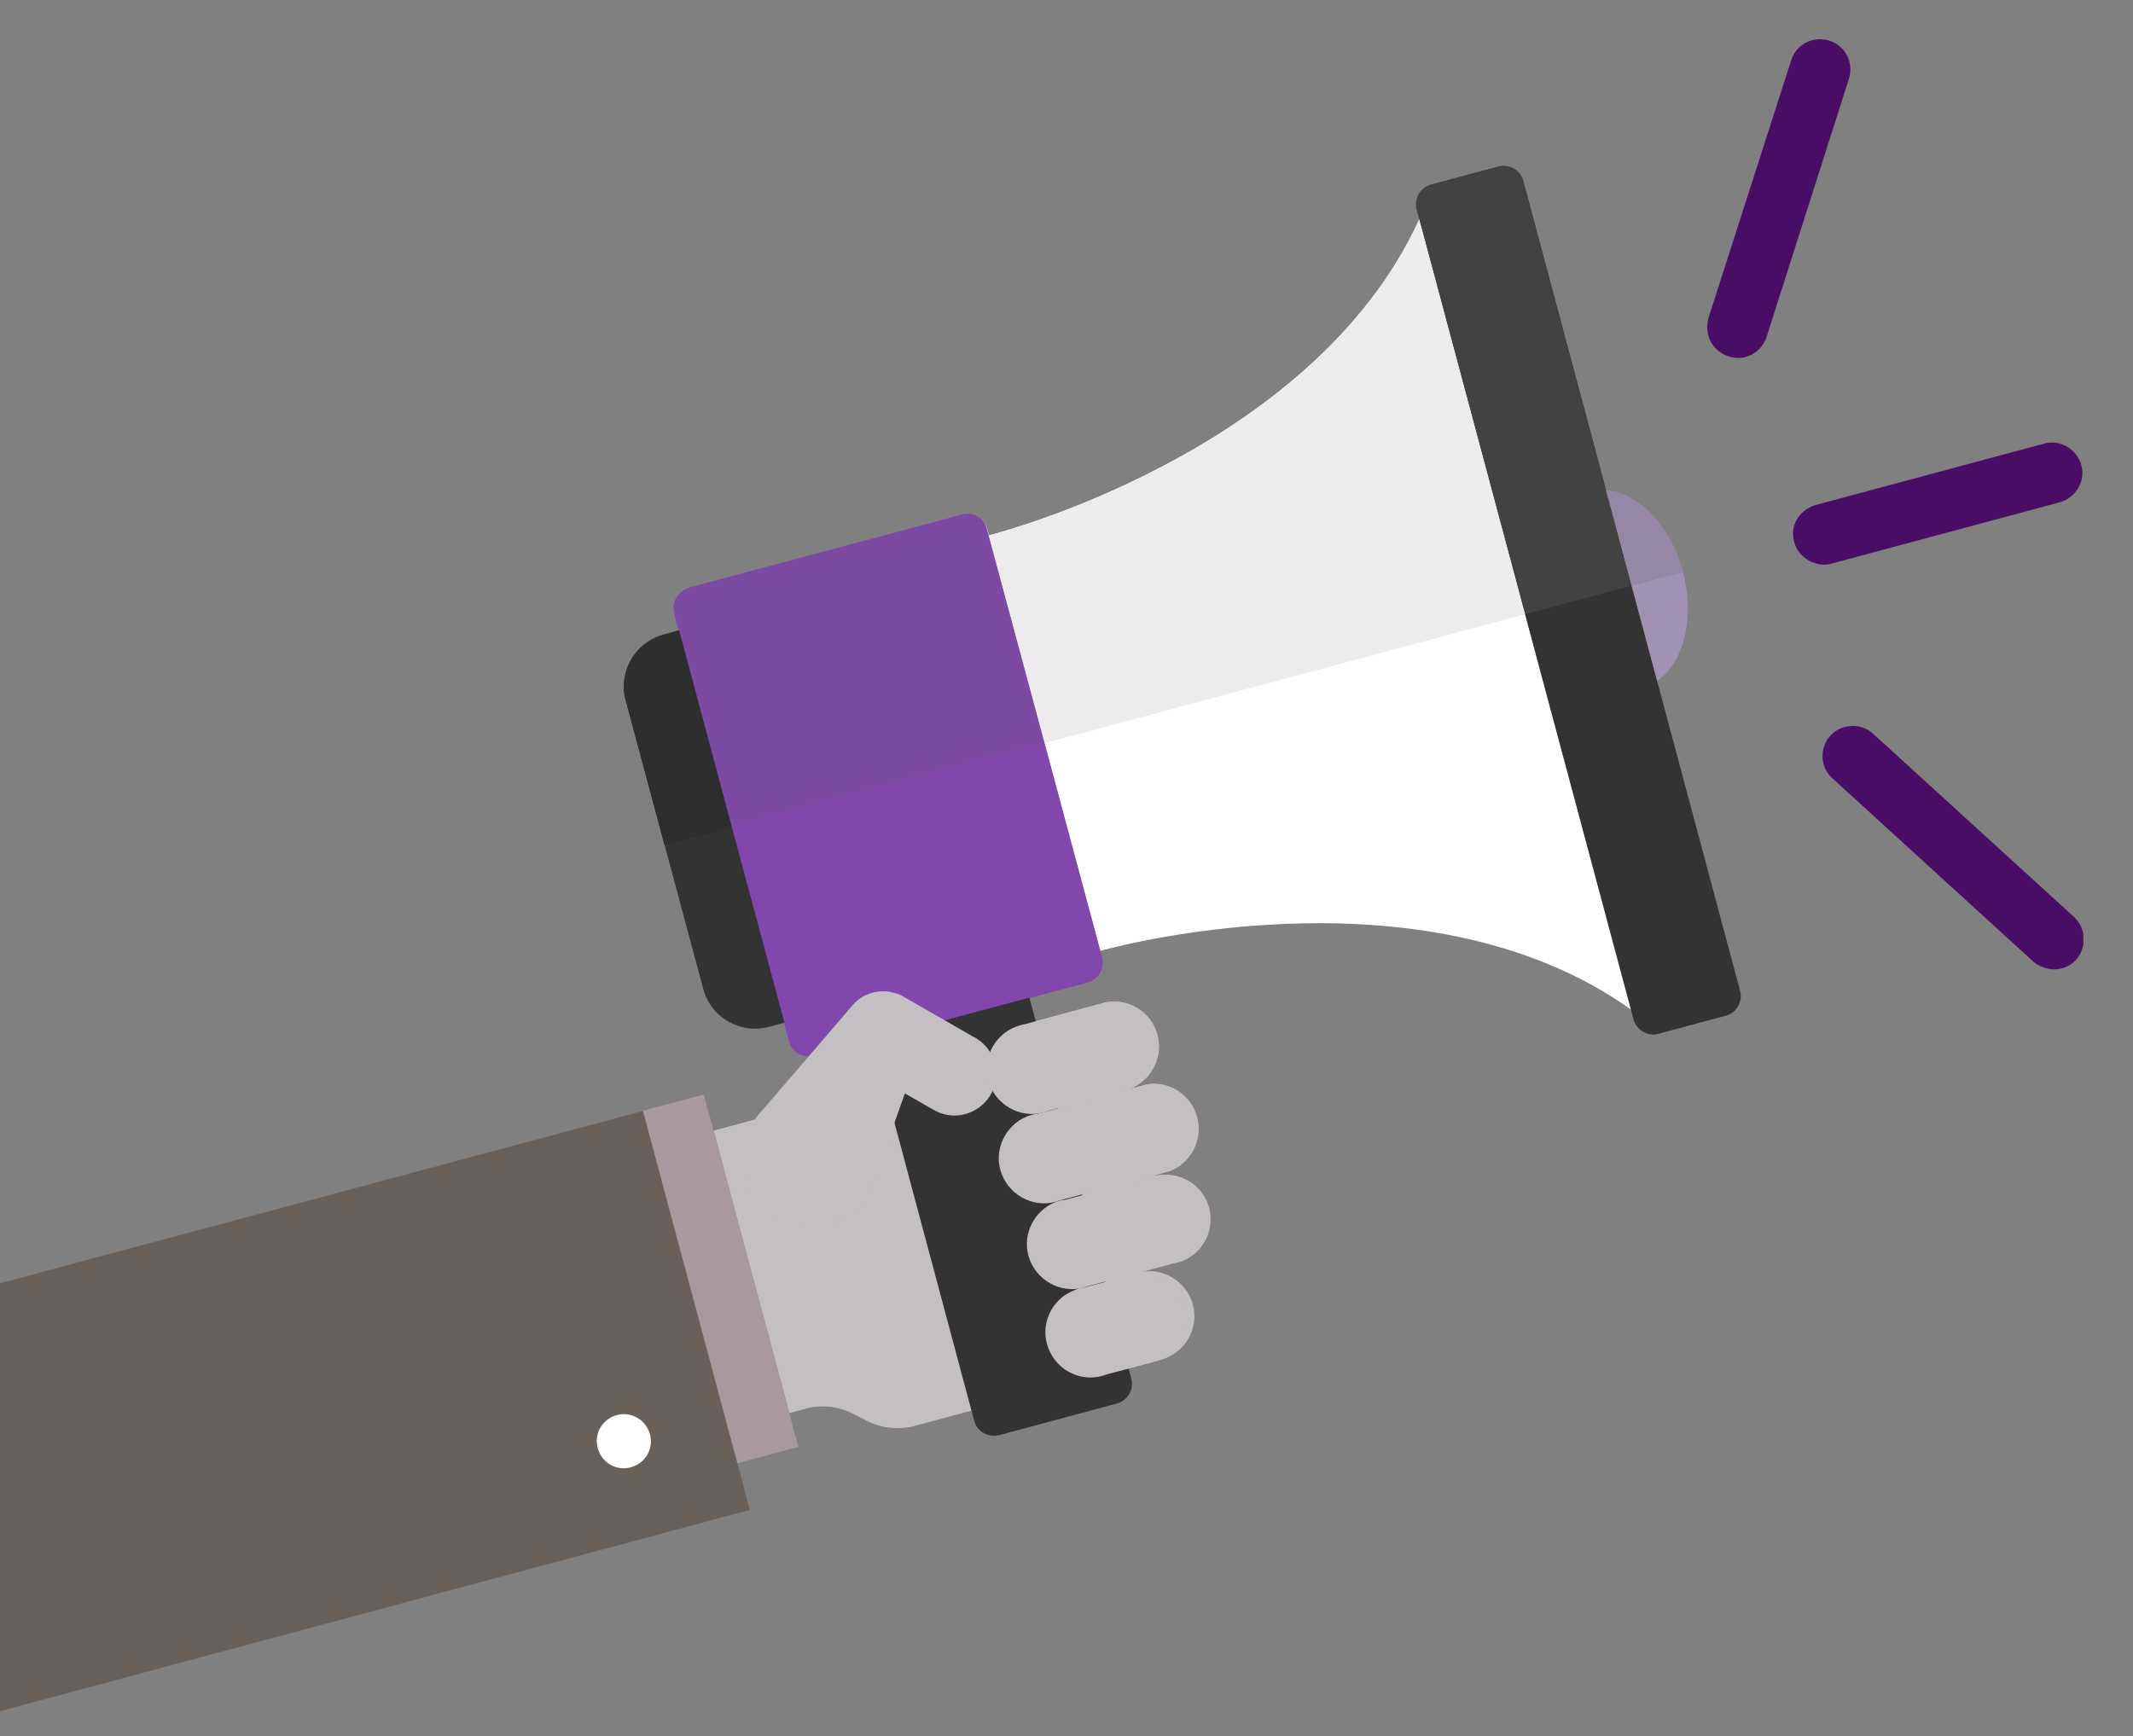
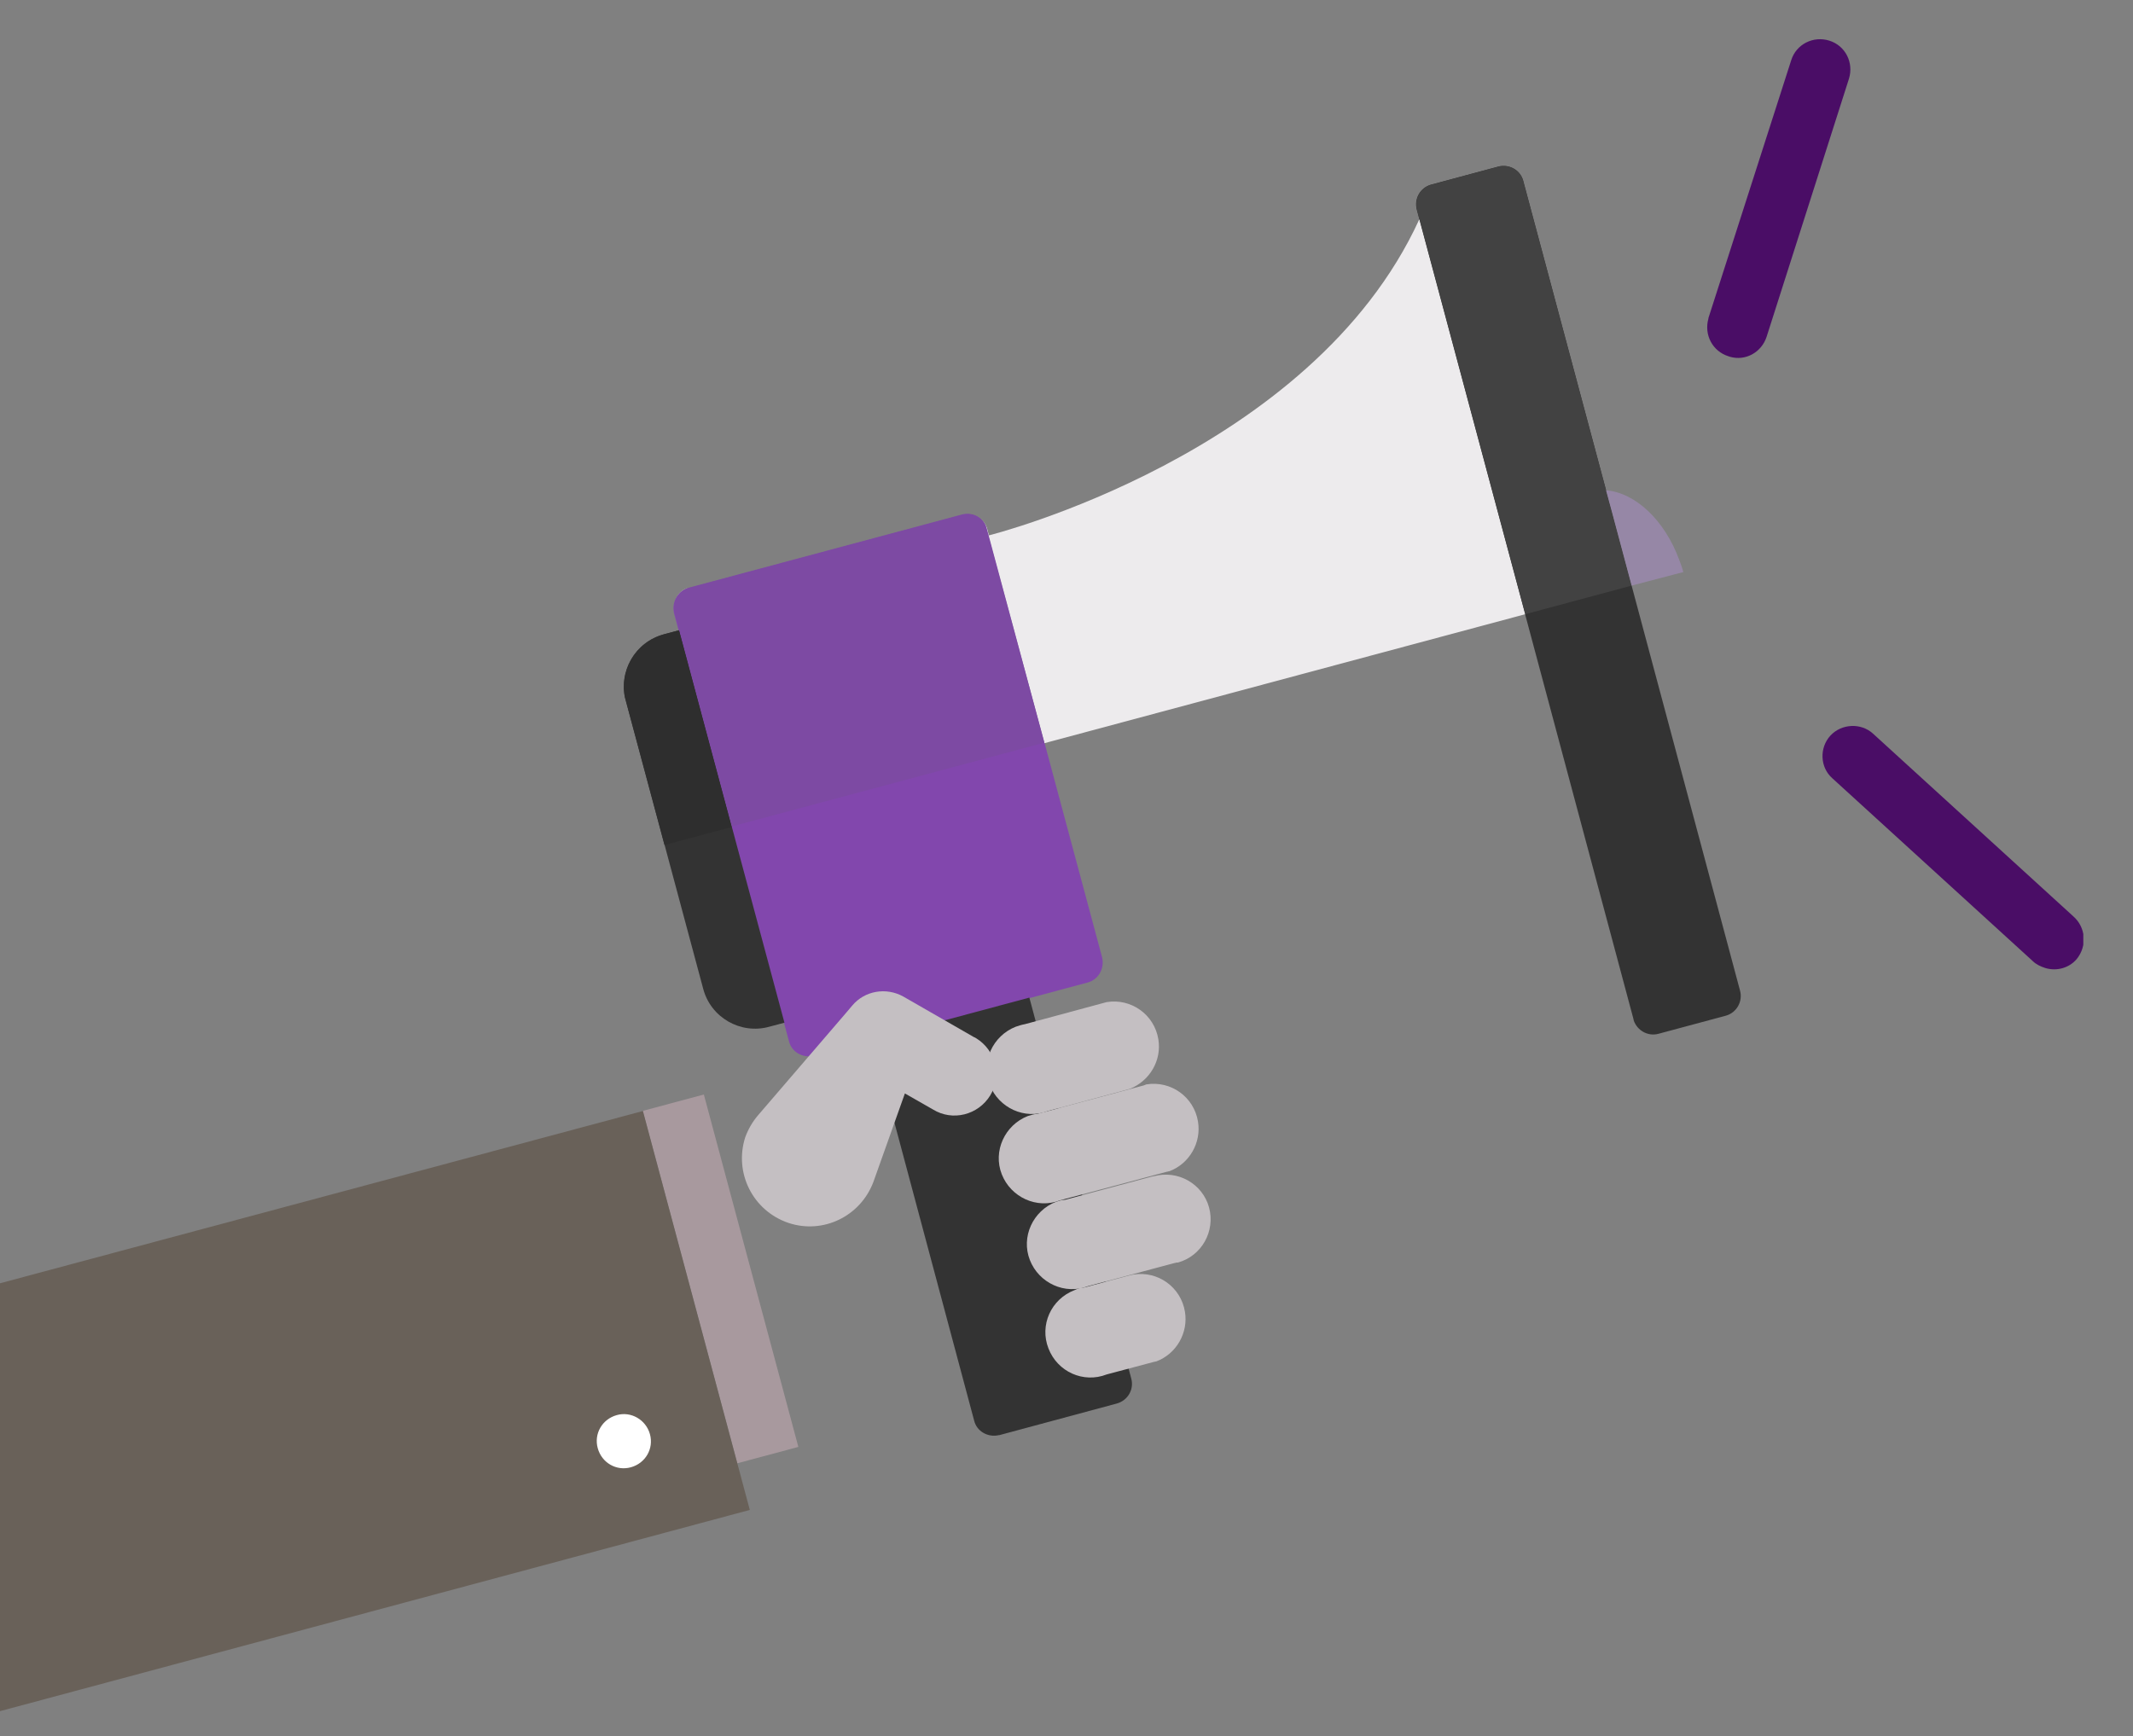
<svg xmlns="http://www.w3.org/2000/svg" xmlns:xlink="http://www.w3.org/1999/xlink" version="1.1" id="Layer_1" x="0px" y="0px" viewBox="0 0 425 346" style="enable-background:new 0 0 425 346;" xml:space="preserve">
  <rect x="0" y="0" width="425" height="346" fill="#808080" stroke="none" />
  <style type="text/css">
	.st0{fill:#A8999E;}
	.st1{fill:#696159;}
	.st2{clip-path:url(#SVGID_2_);}
	.st3{fill:#FFFFFF;}
	.st4{fill:#C4BFC2;}
	.st5{fill:#8247AD;}
	.st6{fill:#333333;}
	.st7{fill:#A191B2;}
	.st8{fill:#EDEBED;}
	.st9{fill:#7D4AA3;}
	.st10{fill:#424242;}
	.st11{clip-path:url(#SVGID_4_);}
	.st12{fill:#E5E5E5;}
	.st13{fill:#2E2E2E;}
	.st14{fill:#9687A6;}
	.st15{fill:#4A0D66;}
</style>
  <rect x="137.2" y="218.5" transform="matrix(0.966 -0.259 0.259 0.966 -61.056 45.84)" class="st0" width="12.6" height="72.7" />
  <polygon class="st1" points="-1,256 0,341 149.4,300.9 128.1,221.4 " />
  <g>
    <defs>
      <rect id="SVGID_1_" x="2.3" y="7.8" width="412.8" height="326.8" />
    </defs>
    <clipPath id="SVGID_2_">
      <use xlink:href="#SVGID_1_" style="overflow:visible;" />
    </clipPath>
    <g class="st2">
      <path class="st3" d="M129.5,285.8c0.8,2.9-0.9,5.8-3.8,6.6c-2.9,0.8-5.8-0.9-6.6-3.8c-0.8-2.9,0.9-5.8,3.8-6.6    C125.7,281.2,128.7,282.9,129.5,285.8" />
-       <path class="st4" d="M149.1,251.1l-6.9-25.8l24.6-6.6c0.8-3.1,3.2-5.5,6.3-6.3l38.8-10.4l0,0l8.6-2.3c4.9-0.8,9.5,2.5,10.3,7.4    c0.7,4.2-1.7,8.3-5.7,9.9l3.3-0.9c4.9-0.8,9.5,2.5,10.3,7.4c0.7,4.2-1.7,8.4-5.7,9.9l-3.2,0.9c4.9-0.8,9.5,2.5,10.3,7.4    c0.7,4.2-1.7,8.4-5.7,9.9l-8.6,2.3c4.6-1.8,9.8,0.6,11.6,5.2c1.8,4.6-0.6,9.8-5.2,11.6c-0.6,0.2-1.2,0.4-1.8,0.5l-48.7,13.1    c-2.9,0.6-6,0.3-8.7-1l-3.3-1.7c-2.6-1.3-5.5-1.6-8.3-1.1l-4.1,1.1L149.1,251.1z" />
-       <path class="st3" d="M282.8,43.7c-21.5,47-85.8,63-85.8,63l22.2,82.8c0,0,63.7-18.3,105.8,11.7L282.8,43.7z" />
      <path class="st5" d="M157.2,207.5c0.5,2.1,2.7,3.4,4.9,2.9c0.1,0,0.1,0,0.1,0l54.5-14.6c2.2-0.6,3.4-2.8,2.9-5c0,0,0,0,0,0    l-22.9-85.3c-0.6-2.2-2.8-3.5-5-2.9c0,0,0,0,0,0l-54.5,14.6c-2.2,0.6-3.4,2.8-2.9,5c0,0,0,0,0,0L157.2,207.5z" />
      <path class="st6" d="M135.3,125.6l-3,0.8c-5.8,1.5-9.2,7.5-7.6,13.2c0,0,0,0,0,0l15.4,57.4c1.5,5.8,7.5,9.2,13.2,7.6l3-0.8    L135.3,125.6z" />
      <path class="st6" d="M346.7,197.4c0.6,2.2-0.7,4.4-2.8,5c0,0,0,0,0,0l-13.4,3.6c-2.1,0.6-4.3-0.6-5-2.7c0,0,0-0.1,0-0.1    L282.3,41.8c-0.6-2.2,0.7-4.4,2.8-5c0,0,0,0,0,0l13.4-3.6c2.2-0.6,4.4,0.7,5,2.8c0,0,0,0,0,0L346.7,197.4z" />
      <path class="st6" d="M173.8,207.2l20.3,75.9c0.5,2.1,2.7,3.4,4.9,2.9c0,0,0.1,0,0.1,0l23.4-6.3c2.2-0.6,3.5-2.8,2.9-5c0,0,0,0,0,0    l-20.3-75.9L173.8,207.2z" />
-       <path class="st7" d="M320,97.7l10.2,38c5.3-3.7,7.6-12.6,5.1-21.8S326.5,98.3,320,97.7" />
      <path class="st8" d="M192.8,102.4c-0.3,0-0.7,0-1,0.1l-54.5,14.6c-1.8,0.5-3,2.1-3,3.9c0-1.8,1.2-3.5,3-3.9l54.5-14.6    C192.1,102.4,192.4,102.4,192.8,102.4c1.8,0,3.4,1.2,3.9,3l11.4,42.7l-10.8-40.2l-0.7-2.5C196.2,103.6,194.6,102.4,192.8,102.4     M134.3,122.1l11.4,42.7L134.3,122.1z" />
      <path class="st8" d="M282.8,43.7c-21.5,47-85.8,63-85.8,63l7.4,27.6l-7.1-26.4l10.8,40.2l95.8-25.7L282.8,43.7" />
      <path class="st9" d="M192.8,102.4c-0.3,0-0.7,0-1,0.1l-54.5,14.6c-1.8,0.5-3,2.1-3,3.9c0,0.3,0,0.7,0.1,1l11.4,42.7l62.3-16.7    l-11.5-42.6C196.2,103.6,194.6,102.4,192.8,102.4" />
    </g>
  </g>
  <polyline class="st10" points="282.8,43.7 282.8,43.7 282.8,43.7 303.9,122.4 303.9,122.4 282.8,43.7 " />
  <g>
    <defs>
      <rect id="SVGID_3_" x="2.3" y="7.8" width="412.8" height="326.8" />
    </defs>
    <clipPath id="SVGID_4_">
      <use xlink:href="#SVGID_3_" style="overflow:visible;" />
    </clipPath>
    <g class="st11">
-       <path class="st12" d="M135.3,125.6l-3,0.8c-4.7,1.3-8,5.6-8,10.5c0-4.9,3.3-9.2,8-10.4L135.3,125.6l10.5,39.2l0,0L135.3,125.6z     M124.7,139.6l7.7,28.7l0,0L124.7,139.6z" />
      <path class="st13" d="M135.3,125.6l-3,0.8c-4.7,1.3-8,5.6-8,10.5c0,0.9,0.1,1.9,0.4,2.8l7.7,28.7l13.4-3.6L135.3,125.6z" />
-       <path class="st8" d="M299.6,33.1L299.6,33.1 M299.6,33.1c-0.4,0-0.7,0-1,0.1l-13.4,3.6c-1.8,0.5-3,2.1-3,3.9c0-1.8,1.2-3.4,3-3.9    l13.4-3.6C298.9,33.1,299.3,33.1,299.6,33.1 M320,97.7l1.2,4.4L320,97.7L320,97.7" />
+       <path class="st8" d="M299.6,33.1L299.6,33.1 M299.6,33.1c-0.4,0-0.7,0-1,0.1l-13.4,3.6c-1.8,0.5-3,2.1-3,3.9c0-1.8,1.2-3.4,3-3.9    l13.4-3.6C298.9,33.1,299.3,33.1,299.6,33.1 M320,97.7L320,97.7L320,97.7" />
      <path class="st10" d="M299.6,33.1L299.6,33.1c-0.4,0-0.7,0-1,0.1l-13.4,3.6c-1.8,0.5-3,2.1-3,3.9c0,0.4,0,0.7,0.1,1l0.5,1.9    l21.1,78.8l21.2-5.7l-3.9-14.6l-1.2-4.4l-16.5-61.6C303.1,34.3,301.5,33.1,299.6,33.1L299.6,33.1" />
      <path class="st14" d="M320,97.7l1.2,4.4l3.9,14.6l10.3-2.7c-0.2-0.8-0.5-1.6-0.8-2.4C331.7,103.7,325.9,98.2,320,97.7" />
-       <path class="st15" d="M361.9,112.3c-3.2-0.8-5.2-4-4.5-7.2c0.5-2.2,2.3-3.9,4.5-4.5l45.4-12.2c3.2-0.9,6.5,1.1,7.4,4.3    c0.9,3.2-1.1,6.5-4.3,7.4L365,112.3C364,112.6,362.9,112.6,361.9,112.3" />
      <path class="st15" d="M344.7,71.1l-0.3-0.1c-3.2-1-4.9-4.3-4-7.5c0,0,0-0.1,0-0.1L356.9,12c1-3.2,4.4-4.9,7.6-3.9s4.9,4.4,3.9,7.6    L352,67.1C351,70.2,347.8,72,344.7,71.1" />
      <path class="st15" d="M407.5,192.9c-0.9-0.3-1.8-0.7-2.5-1.4l-39.9-36.4c-2.5-2.2-2.6-6.1-0.4-8.5s6.1-2.6,8.5-0.4l39.9,36.4    c2.5,2.2,2.8,5.9,0.7,8.5C412.3,192.9,409.8,193.6,407.5,192.9" />
      <path class="st4" d="M194.1,206.7l-14.1-8.1c-3.4-1.9-7.7-1.2-10.2,1.8l-1.1,1.3L151,222.3c-1.1,1.3-1.9,2.7-2.5,4.3    c-2.3,7.1,1.5,14.7,8.6,17.1c6.9,2.3,14.3-1.3,16.9-8.1l6.3-17.7l5.6,3.2c3.9,2.4,9,1.1,11.4-2.8c2.4-3.9,1.1-9-2.8-11.4    C194.3,206.8,194.2,206.7,194.1,206.7" />
      <path class="st4" d="M204.2,204.1l16.3-4.4c4.9-0.8,9.5,2.5,10.3,7.4c0.7,4.2-1.7,8.3-5.7,9.9l-16.3,4.4    c-4.6,1.8-9.8-0.6-11.6-5.2c-1.8-4.6,0.6-9.8,5.2-11.6C203,204.4,203.6,204.2,204.2,204.1" />
      <path class="st4" d="M206.6,222l21.3-5.7l0,0l0.5-0.2c4.9-0.8,9.5,2.5,10.3,7.4c0.7,4.2-1.7,8.4-5.7,9.9c-0.2,0-0.3,0.1-0.5,0.1    l0,0l-21.3,5.7c-4.6,1.8-9.8-0.6-11.6-5.2c-1.8-4.6,0.6-9.8,5.2-11.6C205.5,222.2,206,222,206.6,222" />
      <path class="st4" d="M212.2,239.1l17.2-4.6l0,0c0.1,0,0.3-0.1,0.5-0.1c4.8-1.3,9.7,1.5,11,6.2c1.3,4.8-1.5,9.7-6.2,11    c-0.1,0-0.1,0-0.2,0c-0.2,0-0.3,0.1-0.5,0.1l0,0l-17.2,4.6c-4.6,1.8-9.8-0.6-11.6-5.2c-1.8-4.6,0.6-9.8,5.2-11.6    C211,239.3,211.6,239.1,212.2,239.1" />
      <path class="st4" d="M215.9,256.6l9.4-2.5l0,0l0.5-0.1c4.9-0.8,9.5,2.5,10.3,7.4c0.7,4.2-1.7,8.4-5.7,9.9l-0.5,0.1l0,0l-9.4,2.5    c-4.6,1.8-9.8-0.5-11.6-5.2c-1.8-4.6,0.5-9.8,5.2-11.6C214.7,256.8,215.3,256.6,215.9,256.6" />
    </g>
  </g>
</svg>